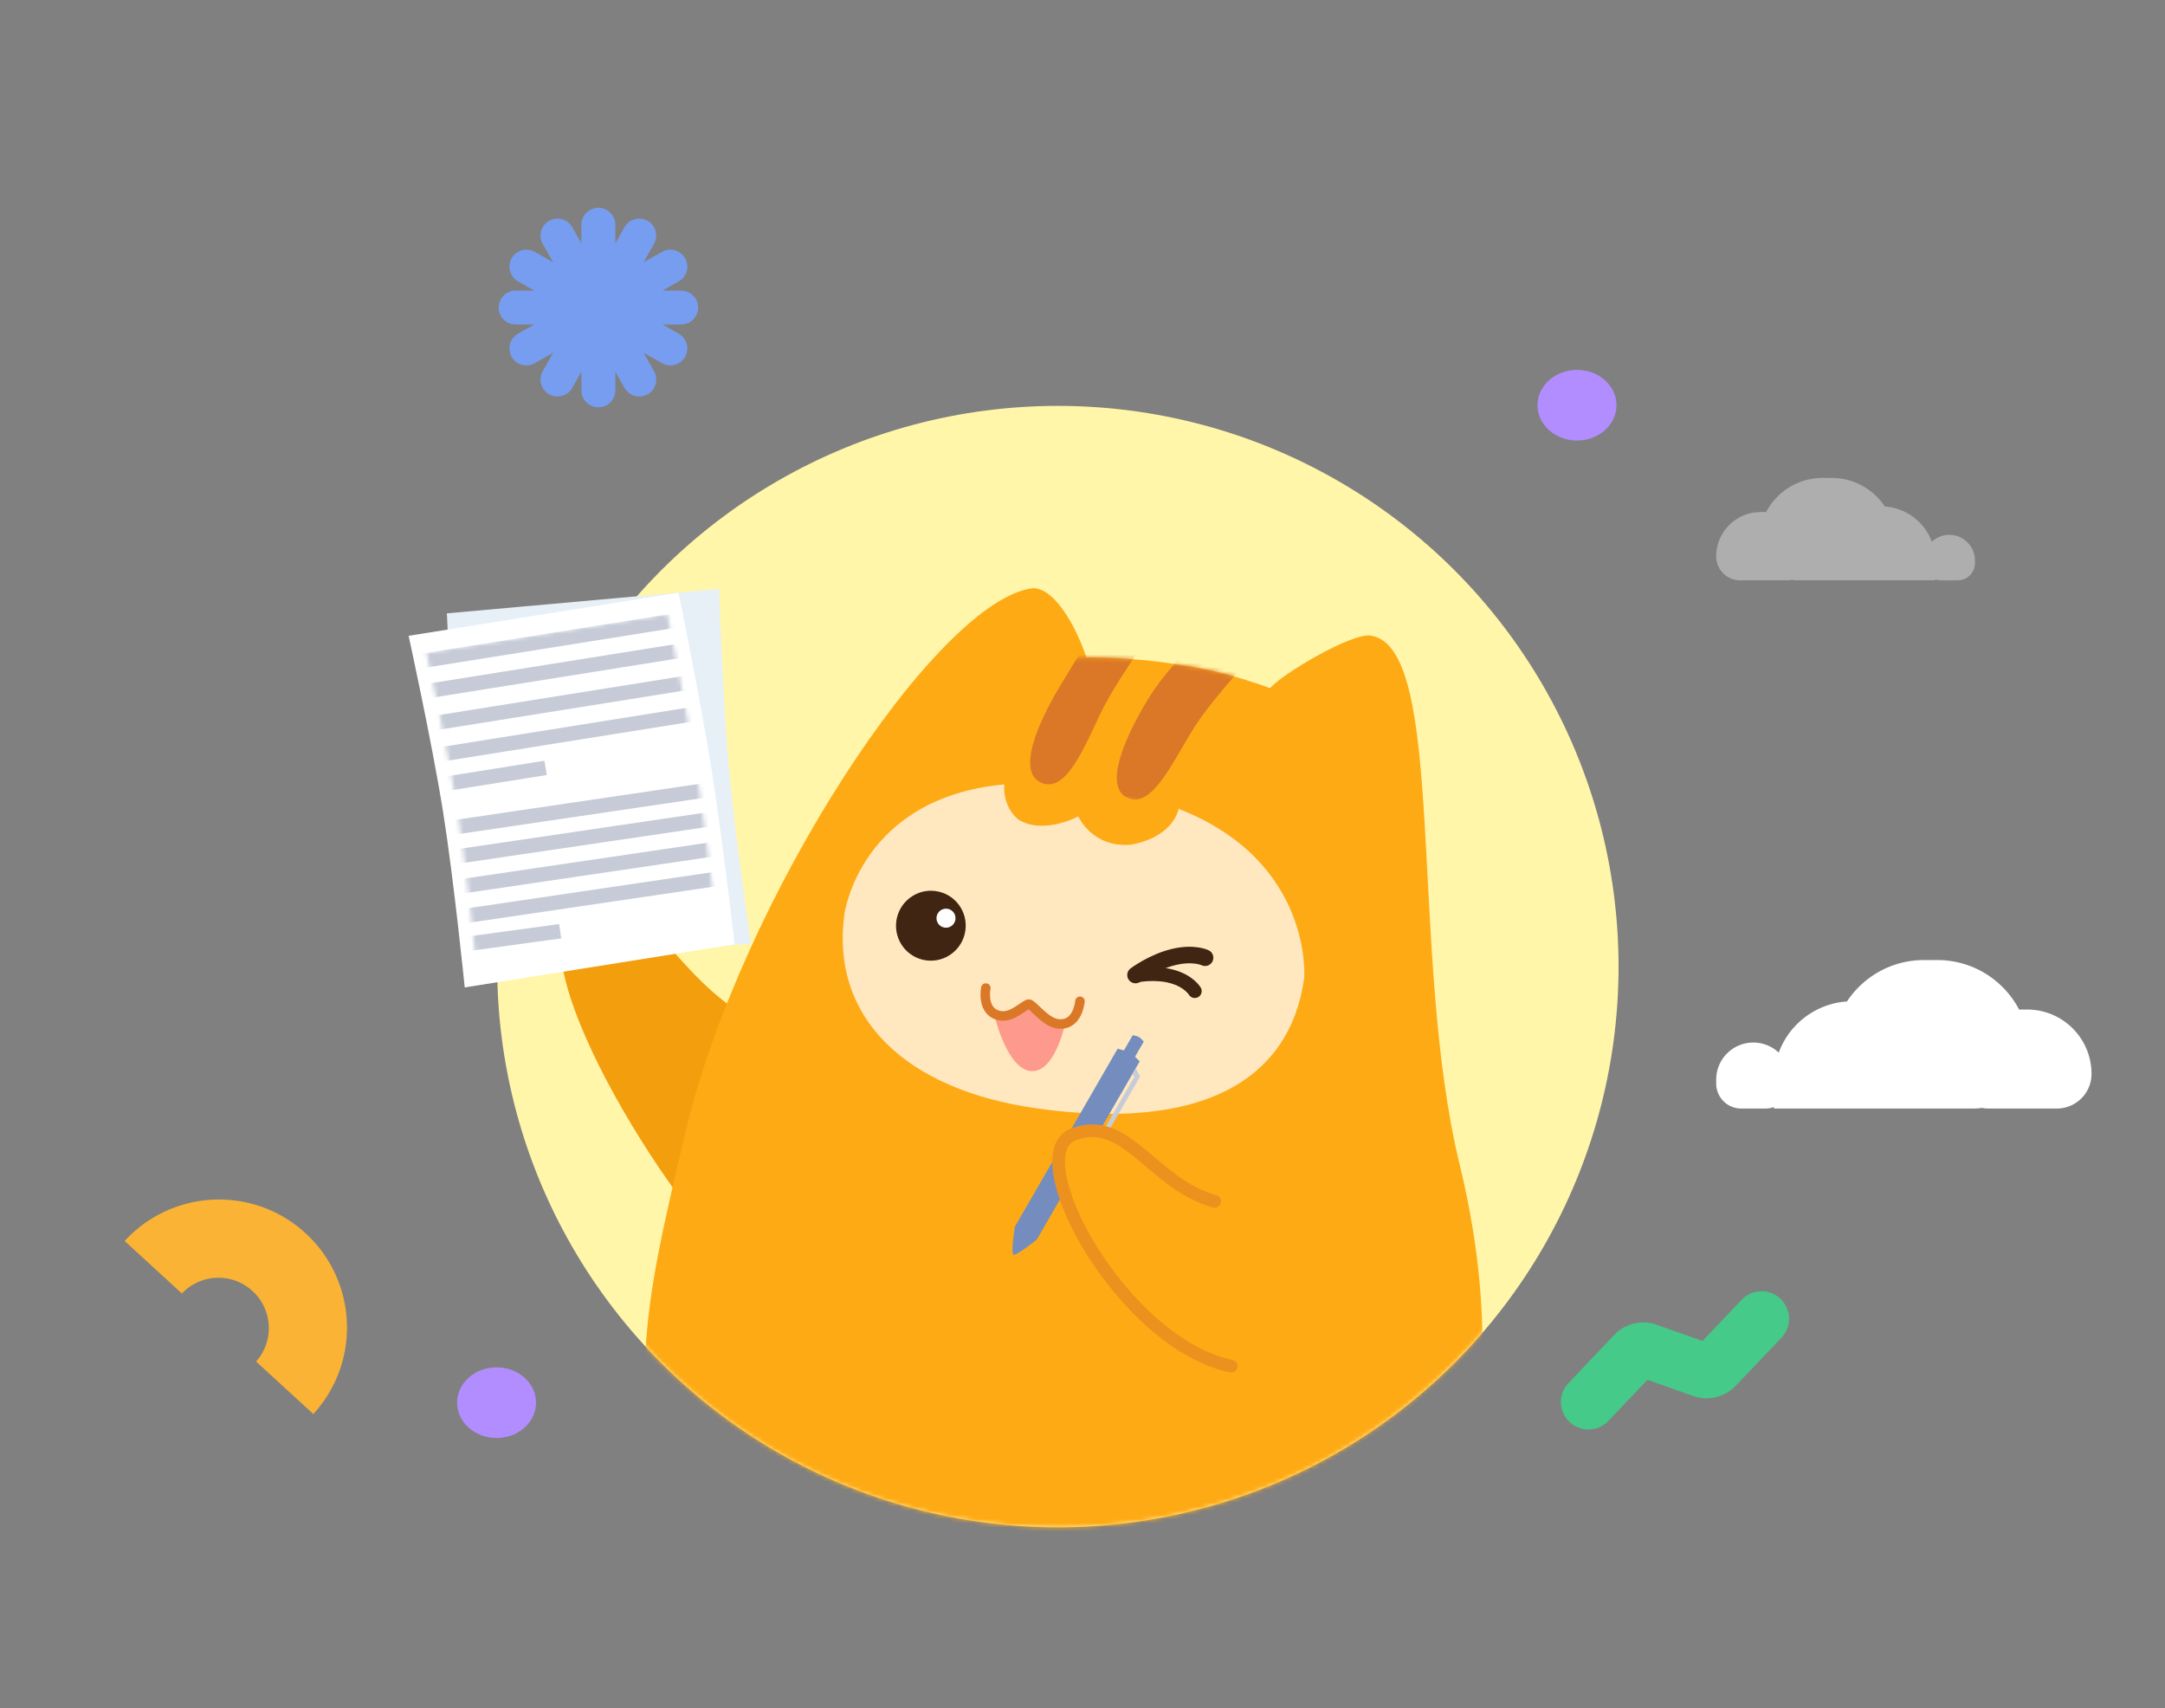
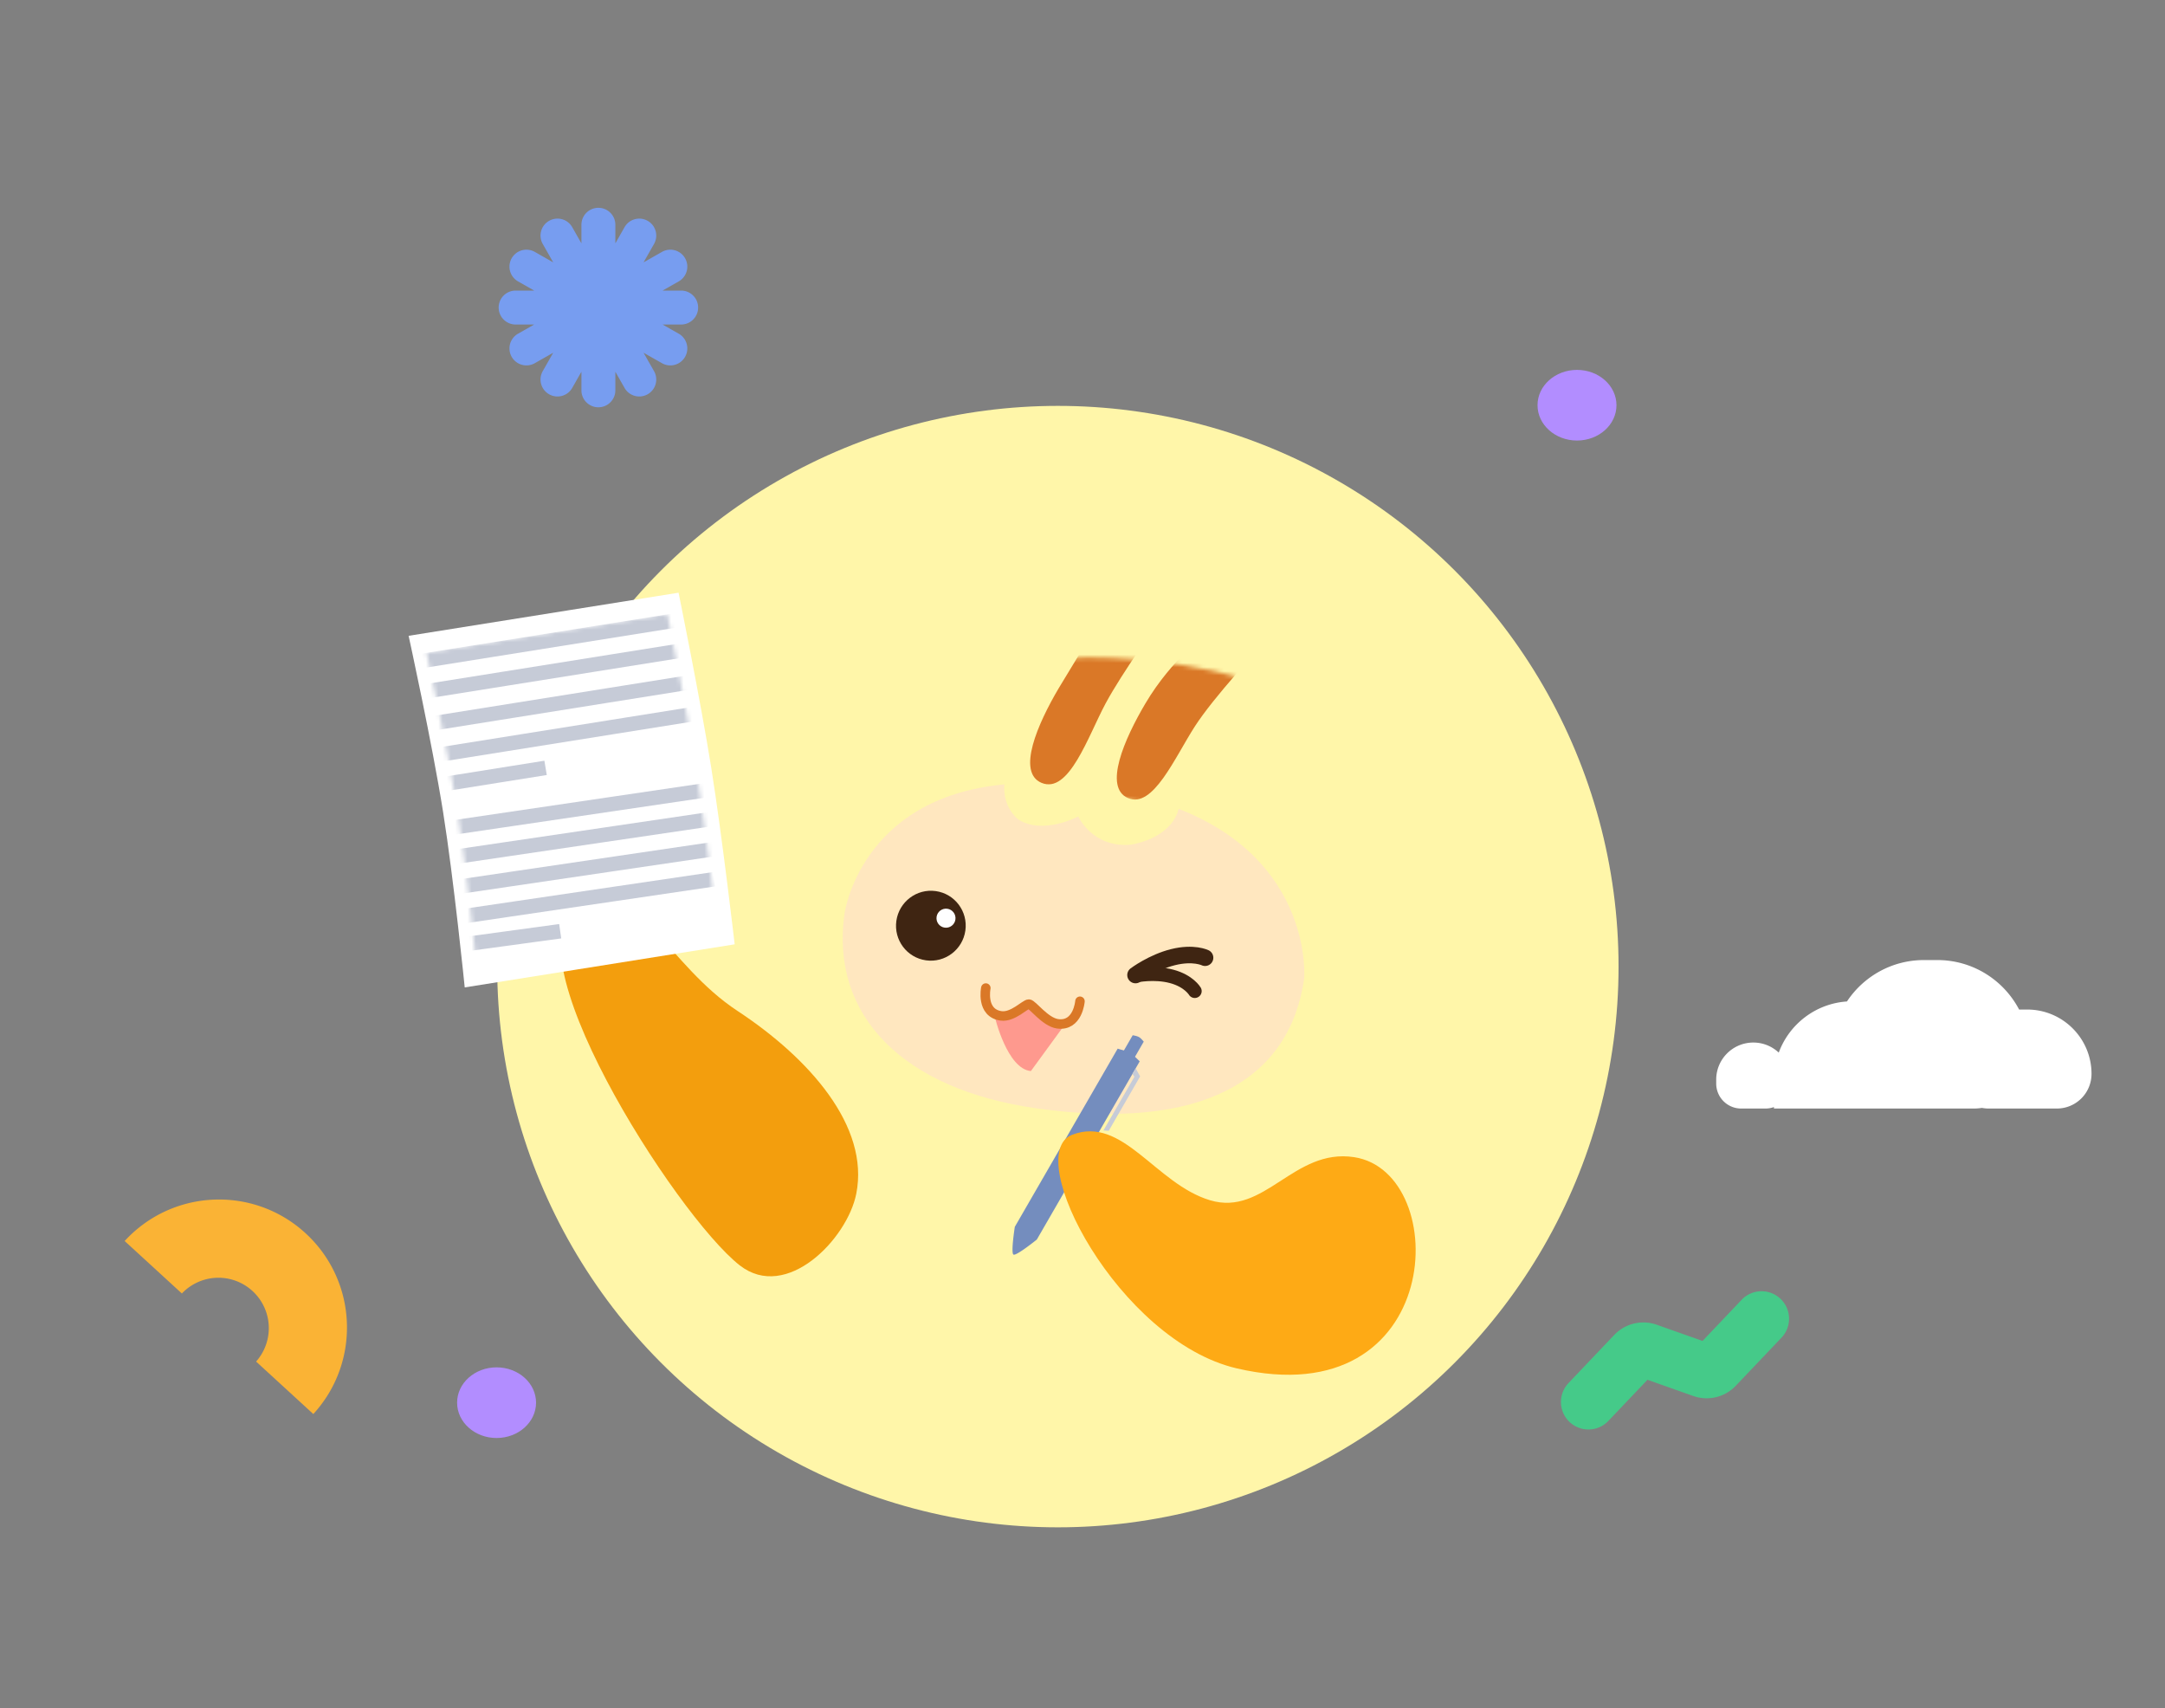
<svg xmlns="http://www.w3.org/2000/svg" width="521" height="411" fill="none">
  <rect width="100%" height="100%" fill="#808080" stroke="none" />
  <ellipse cx="134.926" cy="134.917" rx="134.926" ry="134.917" transform="matrix(-1 0 0 1 389.5 97.659)" fill="#fff6a9" />
  <mask id="A" maskUnits="userSpaceOnUse" x="72" y="97" width="318" height="271" mask-type="alpha">
    <path d="M389.471 232.591c0 74.511-60.409 134.915-134.927 134.915-67.287 0-123.071-49.252-133.262-113.669-1.095-6.921-37.785-9.768-37.785-16.997 0-20.097-16.854-81.66-8.973-98.796 3.479-7.566 51.537-20.328 72.257-13.467 15.865 5.254 5.154 20.178 9.469 15.591 24.61-26.158 59.545-42.493 98.295-42.493 74.518 0 134.927 60.404 134.927 134.916z" fill="#faebd0" />
  </mask>
  <g mask="url(#A)">
    <path d="M139.776 218.009c-19.071 8.607 22.811 74.401 38.242 86.45 11.239 8.777 25.862-6.312 28.037-17.214 3.251-16.294-11.41-32.705-28.557-43.99s-22.849-30.793-37.722-25.246z" fill="#f39e0d" />
-     <path d="M173.061 141.694l-65.522 5.884s1.206 26.064 2.702 42.725 4.961 42.606 4.961 42.606l65.522-5.884s-3.814-25.656-5.308-42.197c-1.518-16.802-2.355-43.134-2.355-43.134z" fill="#e8f0f7" />
    <path d="M98.33 152.983l64.962-10.37s5.225 25.563 7.862 42.082 5.643 42.521 5.643 42.521l-64.963 10.369s-2.597-25.807-5.206-42.209c-2.65-16.66-8.298-42.393-8.298-42.393z" fill="#fff" />
    <mask id="B" maskUnits="userSpaceOnUse" x="102" y="147" width="71" height="86" mask-type="alpha">
      <path d="M102.623 156.968l57.949-9.25s4.661 22.802 7.013 37.539 5.034 37.929 5.034 37.929l-57.949 9.25s-2.317-23.02-4.644-37.652c-2.364-14.862-7.403-37.816-7.403-37.816z" fill="#fff" />
    </mask>
    <g mask="url(#B)">
      <path d="M96.786 161.55l-.574-3.443 73.052-11.665.574 3.442-73.052 11.666z" fill="#c6cbd7" />
      <path d="M96.786 169.021l-.574-3.442 73.052-11.665.574 3.442-73.052 11.665zm2.105 7.638l-.574-3.442 73.053-11.666.573 3.443-73.052 11.665zm.748 7.657l-.574-3.443 73.053-11.665.573 3.442-73.052 11.666zm.002 7.262l-.574-3.442 31.937-5.1.574 3.442-31.937 5.1zm3.372 38.58l-.495-3.454 32.045-4.368.495 3.455-32.045 4.367zm-5.701-27.55l-.533-3.449 73.185-10.8.533 3.449-73.185 10.8zm1.443 6.908l-.533-3.449 73.185-10.799.533 3.448-73.185 10.8zm.124 7.311l-.533-3.449 73.185-10.8.533 3.449-73.185 10.8zm.004 7.257l-.533-3.449 73.185-10.8.533 3.449-73.185 10.8z" fill="#c6cbd7" />
    </g>
    <path d="M333.376 396.844c-19.146.597-25.739-14.039-41.628-20.131-6.742-2.585-8.021 13.595-2.598 18.369 21.401 18.838 42.779 24.238 61.038 14.935 14.7-7.489 16.831-25.063 22.034-26.457s7.386 2.017 12.3 4.236c4.344 1.961 11.192 1.184 13.453-3.907 4.763-10.726-13.082-24.193-27.229-21.201-25.801 5.458-19.267 33.591-37.37 34.156z" fill="#f39e0d" />
    <mask id="C" maskUnits="userSpaceOnUse" x="285" y="362" width="114" height="53" mask-type="alpha">
      <path d="M333.374 396.846c-19.146.597-25.739-14.04-41.628-20.131-6.742-2.585-8.021 13.595-2.598 18.369 21.401 18.838 42.779 24.238 61.038 14.935 14.7-7.489 16.831-25.063 22.034-26.457s7.387 2.017 12.3 4.236c4.344 1.961 11.192 1.183 13.453-3.907 4.763-10.726-13.082-24.193-27.229-21.201-25.801 5.458-19.267 33.591-37.37 34.156z" fill="#f39e0d" />
    </mask>
    <g mask="url(#C)">
-       <path d="M377.093 369.188c3.134 6.427-1.175 12.388-3.546 14.18l14.816 12.314 9.327-3.326 5.73-14.647-22.402-21.296-17.198 7.244c4.154.582 10.139-.895 13.273 5.531zm-4.911 2.019c2.657 4.589.63 10.517-1.523 14.85l-4.174 6.367c1.157-2.734 3.036-11.934.28-18.307-2.944-5.048-8.931-4.922-11.141-4.267l5.038-4.314c3.91-.418 7.991-.424 11.52 5.671z" fill="#da7827" />
-     </g>
-     <path d="M305.632 165.563c-13.041-4.714-21.48-5.524-21.48-5.524s-8.821-1.817-22.722-1.835c-1.323-4.334-6.723-16.778-12.916-16.682-23.197 2.926-70.433 74.874-83.722 131.543-9.218 39.311-17.185 70.198 3.383 97.028s47.115 33.065 81.017 39.173c34.275 3.456 61.233 1.251 85.405-22.393s26.558-66.08 16.687-106.573c-12.379-50.786-2.92-124.771-21.479-127.374-4.545-.638-20.964 9.032-24.173 12.637z" fill="#feaa15" />
+       </g>
    <path d="M283.617 194.609s-.938 6.628-11.426 8.633c-9.357.812-12.707-6.804-12.707-6.804s-8.544 4.596-14.535.665c-3.94-3.449-3.243-8.373-3.243-8.373-34.73 3.24-38.479 31.103-38.479 31.103-3.483 24.618 14.223 42.359 46.317 46.861 39.646 5.561 60.83-6.724 64.313-31.342 0 0 2.239-28.075-30.24-40.743z" fill="#ffe7bf" />
    <ellipse cx="8.388" cy="8.415" rx="8.388" ry="8.415" transform="matrix(-.99 -.139 -.14 .99 233.492 215.572)" fill="#3f2512" />
    <ellipse cx="2.288" cy="2.295" rx="2.288" ry="2.295" transform="matrix(-.99 -.139 -.14 .99 230.237 218.972)" fill="#fff" />
-     <path d="M248.08 257.709c-5.698-.504-8.65-12.933-8.65-12.933l8.033-2.868 8.796 4.589s-2.437 11.72-8.179 11.212z" fill="#fe998e" />
+     <path d="M248.08 257.709c-5.698-.504-8.65-12.933-8.65-12.933l8.033-2.868 8.796 4.589z" fill="#fe998e" />
    <path d="M259.89 240.914s-.48 6.113-5.388 5.424c-3.021-.423-6.038-4.726-6.913-4.741s-3.848 3.232-6.68 2.835c-4.909-.689-3.674-6.696-3.674-6.696" stroke="#da7827" stroke-width="2.287" stroke-linecap="round" />
    <path d="M287.517 238.467s-1.415-2.439-5.581-3.543-8.521-.193-8.521-.193" stroke="#3f2512" stroke-width="3.326" stroke-linecap="round" />
    <path d="M289.995 230.441s-2.767-1.368-7.712-.138-9.026 4.302-9.026 4.302" stroke="#3f2512" stroke-width="3.978" stroke-linecap="round" />
    <mask id="D" maskUnits="userSpaceOnUse" x="241" y="158" width="58" height="37" mask-type="alpha">
      <path d="M275.291 158.784c15.015 1.72 21.862 3.839 23.676 4.673l-16.663 30.684-41.042-6.143 15.34-29.518c1.001-.246 6.841-.585 18.689.304z" fill="#d9d9d9" />
    </mask>
    <g mask="url(#D)">
      <path d="M275.638 169.259c-5.062 8.558-10.175 20.23-4.161 22.781s11.208-9.736 16.054-17.252c4.681-7.26 15.584-18.862 15.584-18.862 1.568-3.697-6.465-9.483-8.935-10.687-2.622-1.277-.864 3.764-3.488 7.013 0 0-8.613 6.117-15.054 17.007zm-20.851-3.684c-5.062 8.559-10.176 20.231-4.161 22.782 6.617 2.807 11.199-11.197 15.422-19.079 3.989-7.447 13.038-19.991 13.038-19.991 1.569-3.697-3.287-6.528-5.757-7.732-2.622-1.277-3.609.483-6.233 3.732l-12.309 20.288z" fill="#da7827" />
    </g>
    <path d="M274.266 255.373l-24.755 42.876s-4.962 4.005-5.624 3.622.324-6.682.324-6.682l24.755-42.876a18.23 18.23 0 0 0 1.506.428l2.104-3.644s1.002.137 1.521.437 1.139 1.099 1.139 1.099l-2.103 3.641 1.133 1.099z" fill="#748dbe" />
    <path d="M274.371 258.993l-1.083-1.95-.765 1.325.471.714L265.536 272l1.281.076 7.554-13.083z" fill="#c6cbd7" />
    <path d="M257.984 273.053c-12.182 4.733 11.218 49.547 39.609 56.187 50.244 11.749 52.09-47.175 28.271-50.815-14.556-2.224-21.533 14.314-34.666 10.373s-21.032-20.479-33.214-15.745z" fill="#feaa15" />
-     <path d="M296.286 328.722c-26.51-5.623-50.815-50.836-38.011-55.759s18.984 11.922 34.015 16.094" stroke="#ec911e" stroke-width="3.06" stroke-linecap="round" />
  </g>
  <g fill="#b28dff">
    <ellipse cx="379.5" cy="97.5" rx="9.5" ry="8.5" />
    <ellipse cx="119.5" cy="337.5" rx="9.5" ry="8.5" />
  </g>
  <path d="M148.082 54.082c0-2.254-1.828-4.082-4.082-4.082s-4.082 1.827-4.082 4.082v4.474l-2.21-3.89c-1.114-1.96-3.606-2.646-5.566-1.532s-2.645 3.605-1.532 5.565l2.516 4.427-4.427-2.516a4.08 4.08 0 0 0-4.033 7.097l3.89 2.211h-4.474a4.08 4.08 0 1 0 0 8.163h4.474l-3.89 2.211a4.08 4.08 0 0 0 4.033 7.097l4.427-2.516-2.516 4.427c-1.113 1.96-.427 4.451 1.532 5.565s4.452.428 5.566-1.532l2.21-3.89v4.475c0 2.254 1.828 4.082 4.082 4.082s4.082-1.827 4.082-4.082v-4.475l2.21 3.89c1.114 1.96 3.606 2.646 5.566 1.532s2.645-3.605 1.532-5.565l-2.516-4.427 4.427 2.516a4.08 4.08 0 0 0 4.033-7.097l-3.89-2.211h4.474a4.08 4.08 0 1 0 0-8.163h-4.474l3.89-2.211a4.08 4.08 0 0 0-4.033-7.097l-4.427 2.516 2.516-4.427c1.113-1.96.427-4.452-1.532-5.565s-4.452-.428-5.566 1.532l-2.21 3.89v-4.474z" fill="#779df0" />
  <path d="M75.4 340.234c11.496-12.537 10.653-32.02-1.884-43.516S41.497 286.065 30 298.602l13.768 12.625a12.12 12.12 0 0 1 17.863 16.381L75.4 340.234z" fill="#fab335" />
  <g fill-rule="evenodd">
    <path d="M377.695 342.129c-2.647-2.517-2.753-6.703-.236-9.351l11.004-11.576a9.67 9.67 0 0 1 10.232-2.452l11.012 3.897 9.413-9.901c2.517-2.648 6.703-2.754 9.351-.237s2.754 6.704.237 9.352l-11.005 11.575c-2.628 2.765-6.636 3.726-10.232 2.453l-11.012-3.897-9.412 9.901c-2.517 2.648-6.704 2.754-9.352.236z" fill="#45ca89" />
    <path d="M476.943 266.576a9.08 9.08 0 0 0 1.643.15h16.396a8.34 8.34 0 0 0 8.336-8.337c0-8.551-6.933-15.483-15.482-15.483h-1.942C482.181 235.829 474.76 231 466.213 231h-3.218c-7.741 0-14.557 3.961-18.532 9.965-7.565.512-13.905 5.484-16.413 12.308a8.9 8.9 0 0 0-6.119-2.425c-4.934 0-8.932 3.999-8.932 8.932v.939a6.01 6.01 0 0 0 6.008 6.008h5.848c.717 0 1.405-.126 2.042-.356v.355h27.127l.279.003h20.602a13.56 13.56 0 0 0 2.038-.153z" fill="#fff" />
  </g>
  <g opacity=".4">
-     <path fill-rule="evenodd" d="M431.19 139.529c-.369.068-.75.104-1.139.104h-11.303a5.75 5.75 0 0 1-5.748-5.748c0-5.895 4.78-10.674 10.674-10.674h1.337c2.559-4.881 7.676-8.211 13.57-8.211h2.218c5.339 0 10.039 2.732 12.779 6.874a13.01 13.01 0 0 1 11.315 8.486c1.102-1.037 2.586-1.672 4.218-1.672a6.16 6.16 0 0 1 6.158 6.158v.647a4.14 4.14 0 0 1-4.142 4.142h-4.031a4.11 4.11 0 0 1-1.409-.246v.245h-26.001v-.001h-7.098c-.475 0-.942-.036-1.398-.104z" fill="#fff" fill-opacity=".9" />
-   </g>
+     </g>
</svg>